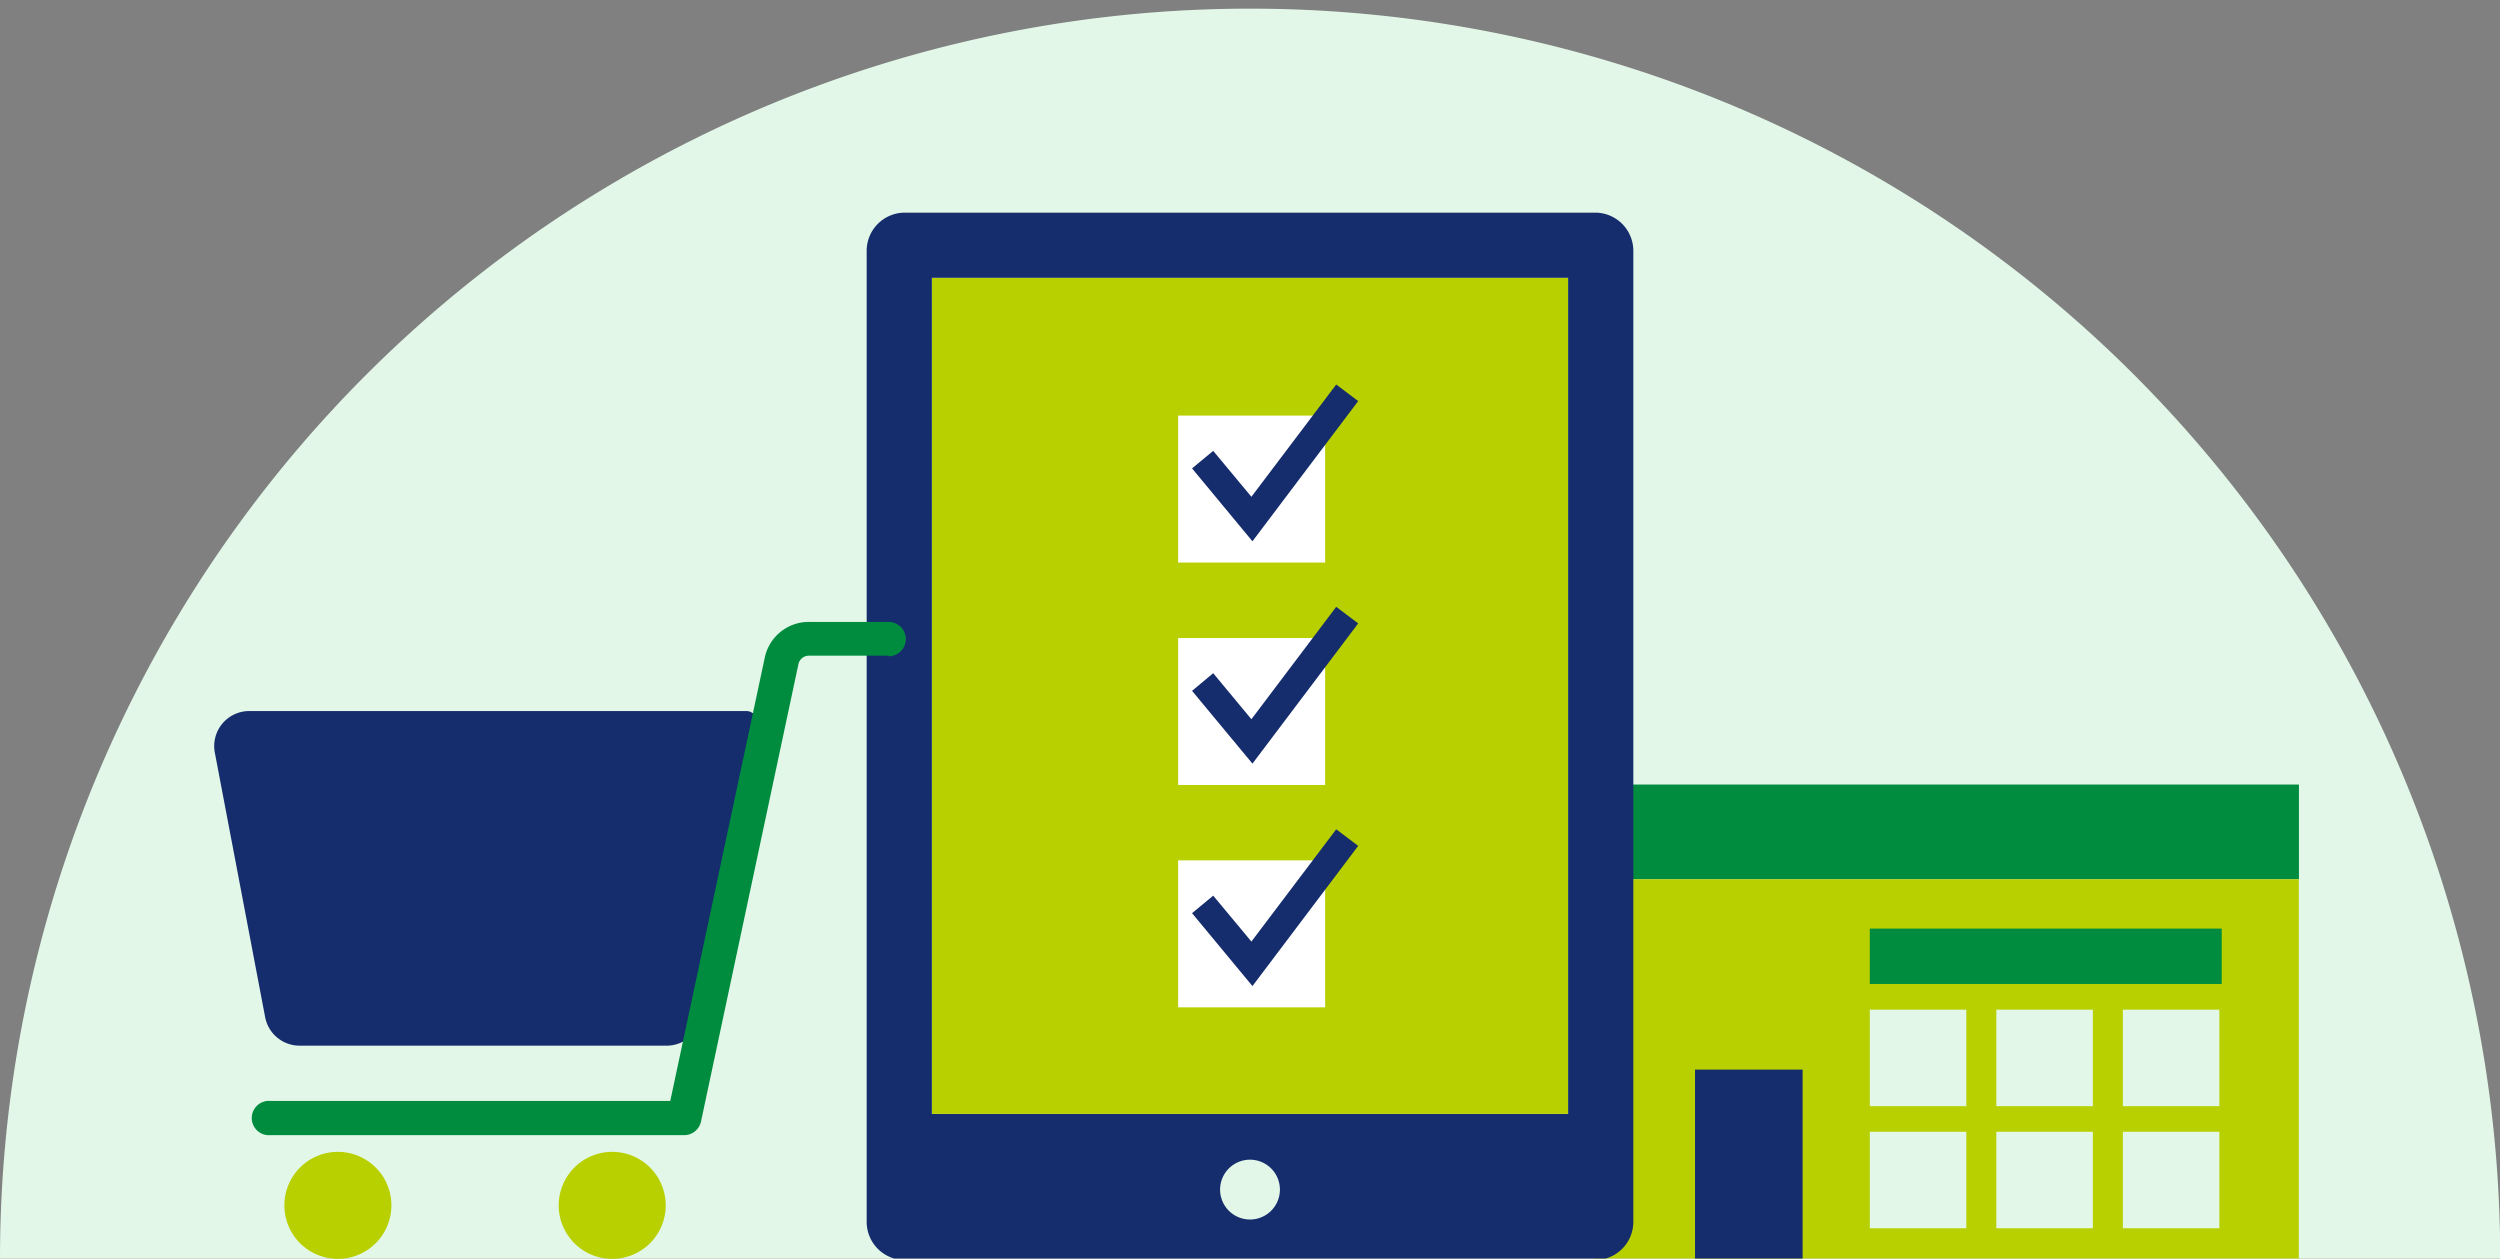
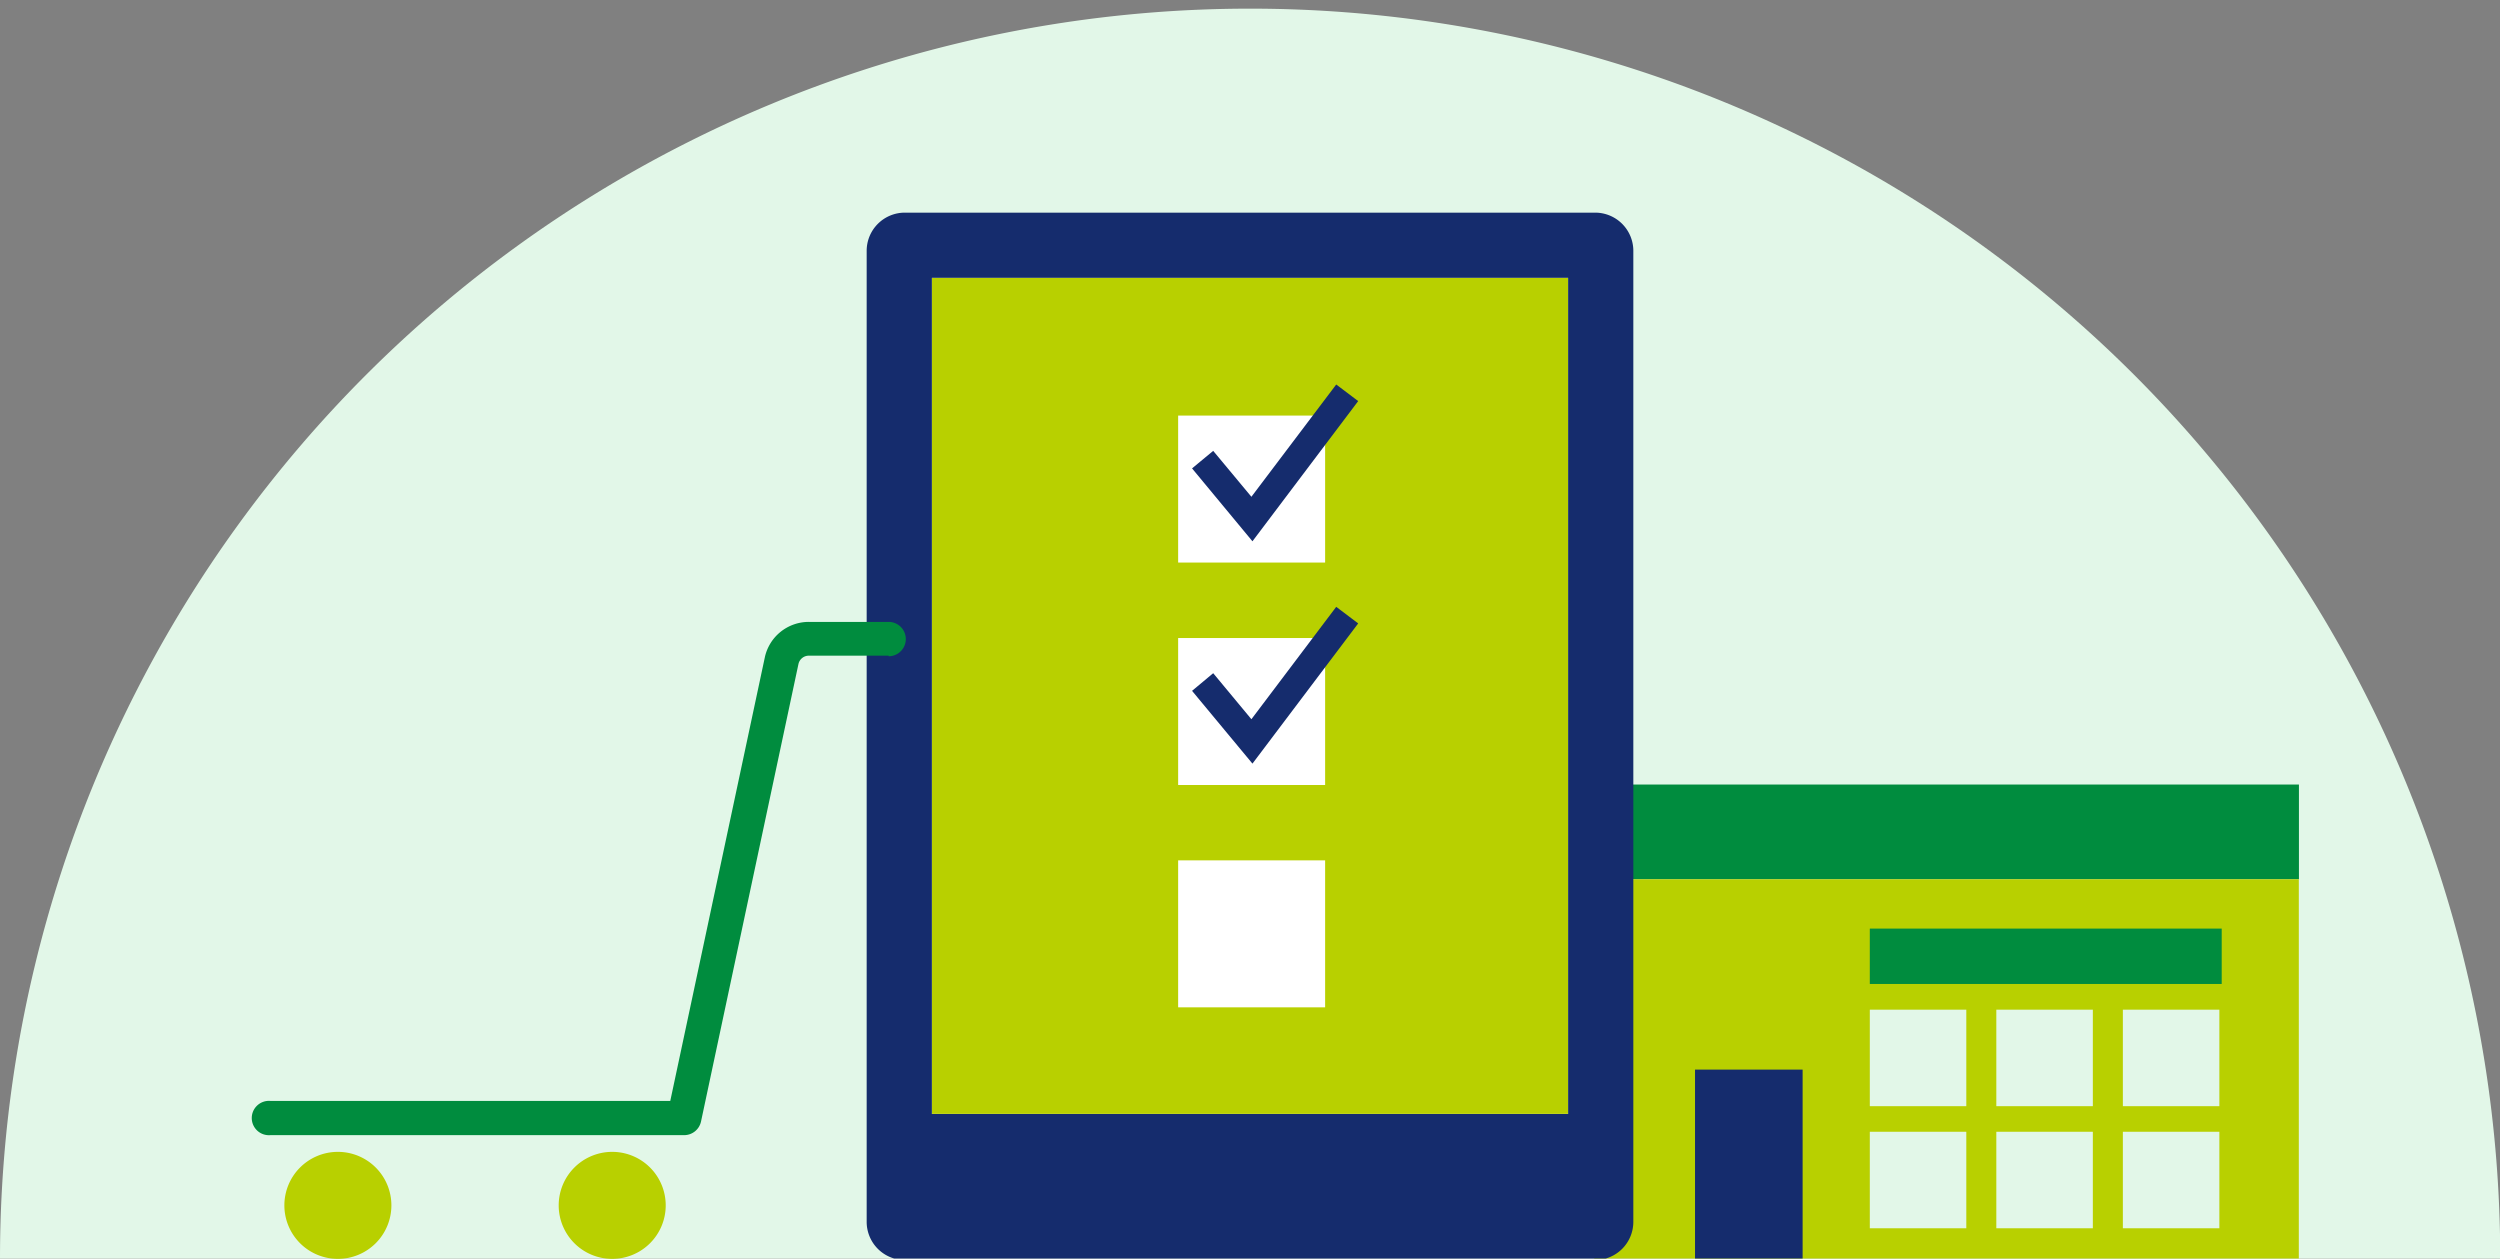
<svg xmlns="http://www.w3.org/2000/svg" id="Layer_1" data-name="Layer 1" viewBox="0 0 213.98 107.72">
  <rect x="0" y="0" width="213.98" height="107.72" fill="#808080" stroke="none" />
  <defs>
    <style>.cls-1{fill:none;}.cls-2{clip-path:url(#clip-path);}.cls-3{fill:#018b45;}.cls-4{fill:#e2f7e8;}.cls-5{fill:#008c3e;}.cls-6{fill:#b8d000;}.cls-7{fill:#152c6d;}.cls-8{fill:#fff;}</style>
    <clipPath id="clip-path">
-       <rect class="cls-1" x="-467.82" y="80.54" width="213.39" height="26.77" />
-     </clipPath>
+       </clipPath>
  </defs>
  <g class="cls-2">
    <path class="cls-3" d="M114.94,86q-5.59-.33-11.17-.33c-64.43,0-177.36,12.7-271.78,12.7S-310.29,86.69-395.45,86.69s-125.8,16.72-211.7,16.72-127.85-4.5-243-4.5-185.49,9-223.32,9c-42.4,0-46.87-6.35-91.3-6.36-42.24,0-115.52,0-116.64,0l-3.27.19v69.38H114.94Z" />
  </g>
  <path class="cls-4" d="M0,107.74a107,107,0,0,1,214,0" />
  <rect class="cls-5" x="137.87" y="67.15" width="58.9" height="8.11" />
  <rect class="cls-6" x="136.46" y="75.26" width="60.3" height="32.59" />
  <rect class="cls-4" x="160.04" y="86.42" width="8.26" height="8.26" />
  <rect class="cls-4" x="181.7" y="86.42" width="8.26" height="8.26" />
  <rect class="cls-4" x="170.87" y="86.42" width="8.26" height="8.26" />
  <rect class="cls-4" x="160.04" y="96.87" width="8.26" height="8.26" />
  <rect class="cls-4" x="181.7" y="96.87" width="8.26" height="8.26" />
  <rect class="cls-4" x="170.87" y="96.87" width="8.26" height="8.26" />
  <rect class="cls-7" x="145.08" y="91.55" width="9.21" height="16.29" />
  <rect class="cls-5" x="160.04" y="79.48" width="30.12" height="4.74" />
  <rect class="cls-6" x="79.76" y="23.78" width="54.47" height="71.56" />
  <path class="cls-7" d="M136.53,18.2H77.45a3.27,3.27,0,0,0-3.27,3.27v83.11a3.27,3.27,0,0,0,3.27,3.27h59.08a3.27,3.27,0,0,0,3.27-3.27V21.47A3.27,3.27,0,0,0,136.53,18.2Zm-2.31,77.15H79.76V23.78h54.46Z" />
-   <path class="cls-4" d="M109.55,101.82A2.56,2.56,0,1,1,107,99.26,2.56,2.56,0,0,1,109.55,101.82Z" />
  <rect class="cls-8" x="100.84" y="35.57" width="12.58" height="12.58" />
  <polygon class="cls-7" points="107.2 46.33 102.03 40.09 103.84 38.59 107.11 42.52 114.37 32.91 116.25 34.33 107.2 46.33" />
  <rect class="cls-8" x="100.84" y="54.61" width="12.58" height="12.58" />
  <polygon class="cls-7" points="107.2 65.36 102.03 59.13 103.84 57.62 107.11 61.56 114.37 51.94 116.25 53.36 107.2 65.36" />
  <rect class="cls-8" x="100.84" y="73.64" width="12.58" height="12.58" />
-   <polygon class="cls-7" points="107.2 84.4 102.03 78.16 103.84 76.66 107.11 80.59 114.37 70.98 116.25 72.4 107.2 84.4" />
  <rect class="cls-4" x="30.17" y="72.72" width="7.49" height="7.49" />
  <rect class="cls-4" x="45.97" y="72.72" width="7.49" height="7.49" />
  <rect class="cls-4" x="30.17" y="89.36" width="7.49" height="7.49" />
-   <rect class="cls-4" x="45.97" y="89.36" width="7.49" height="7.49" />
-   <path class="cls-7" d="M64.76,61.92a.89.89,0,0,0-.87-1.06H21.29a3,3,0,0,0-2.91,3.52L22.7,87.09a3,3,0,0,0,2.92,2.41H57.06A3,3,0,0,0,60,87.09Z" />
  <path class="cls-5" d="M76.06,56.12H69.23a.91.91,0,0,0-.89.72L60,96a1.48,1.48,0,0,1-1.44,1.16H23.14a1.47,1.47,0,1,1,0-2.93H57.37l8.1-38a3.85,3.85,0,0,1,3.76-3h6.83a1.47,1.47,0,0,1,0,2.94Z" />
  <path class="cls-6" d="M47.82,103.17a4.58,4.58,0,1,0,4.57-4.58A4.58,4.58,0,0,0,47.82,103.17Z" />
  <path class="cls-6" d="M24.34,103.17a4.58,4.58,0,1,0,4.58-4.58A4.58,4.58,0,0,0,24.34,103.17Z" />
</svg>